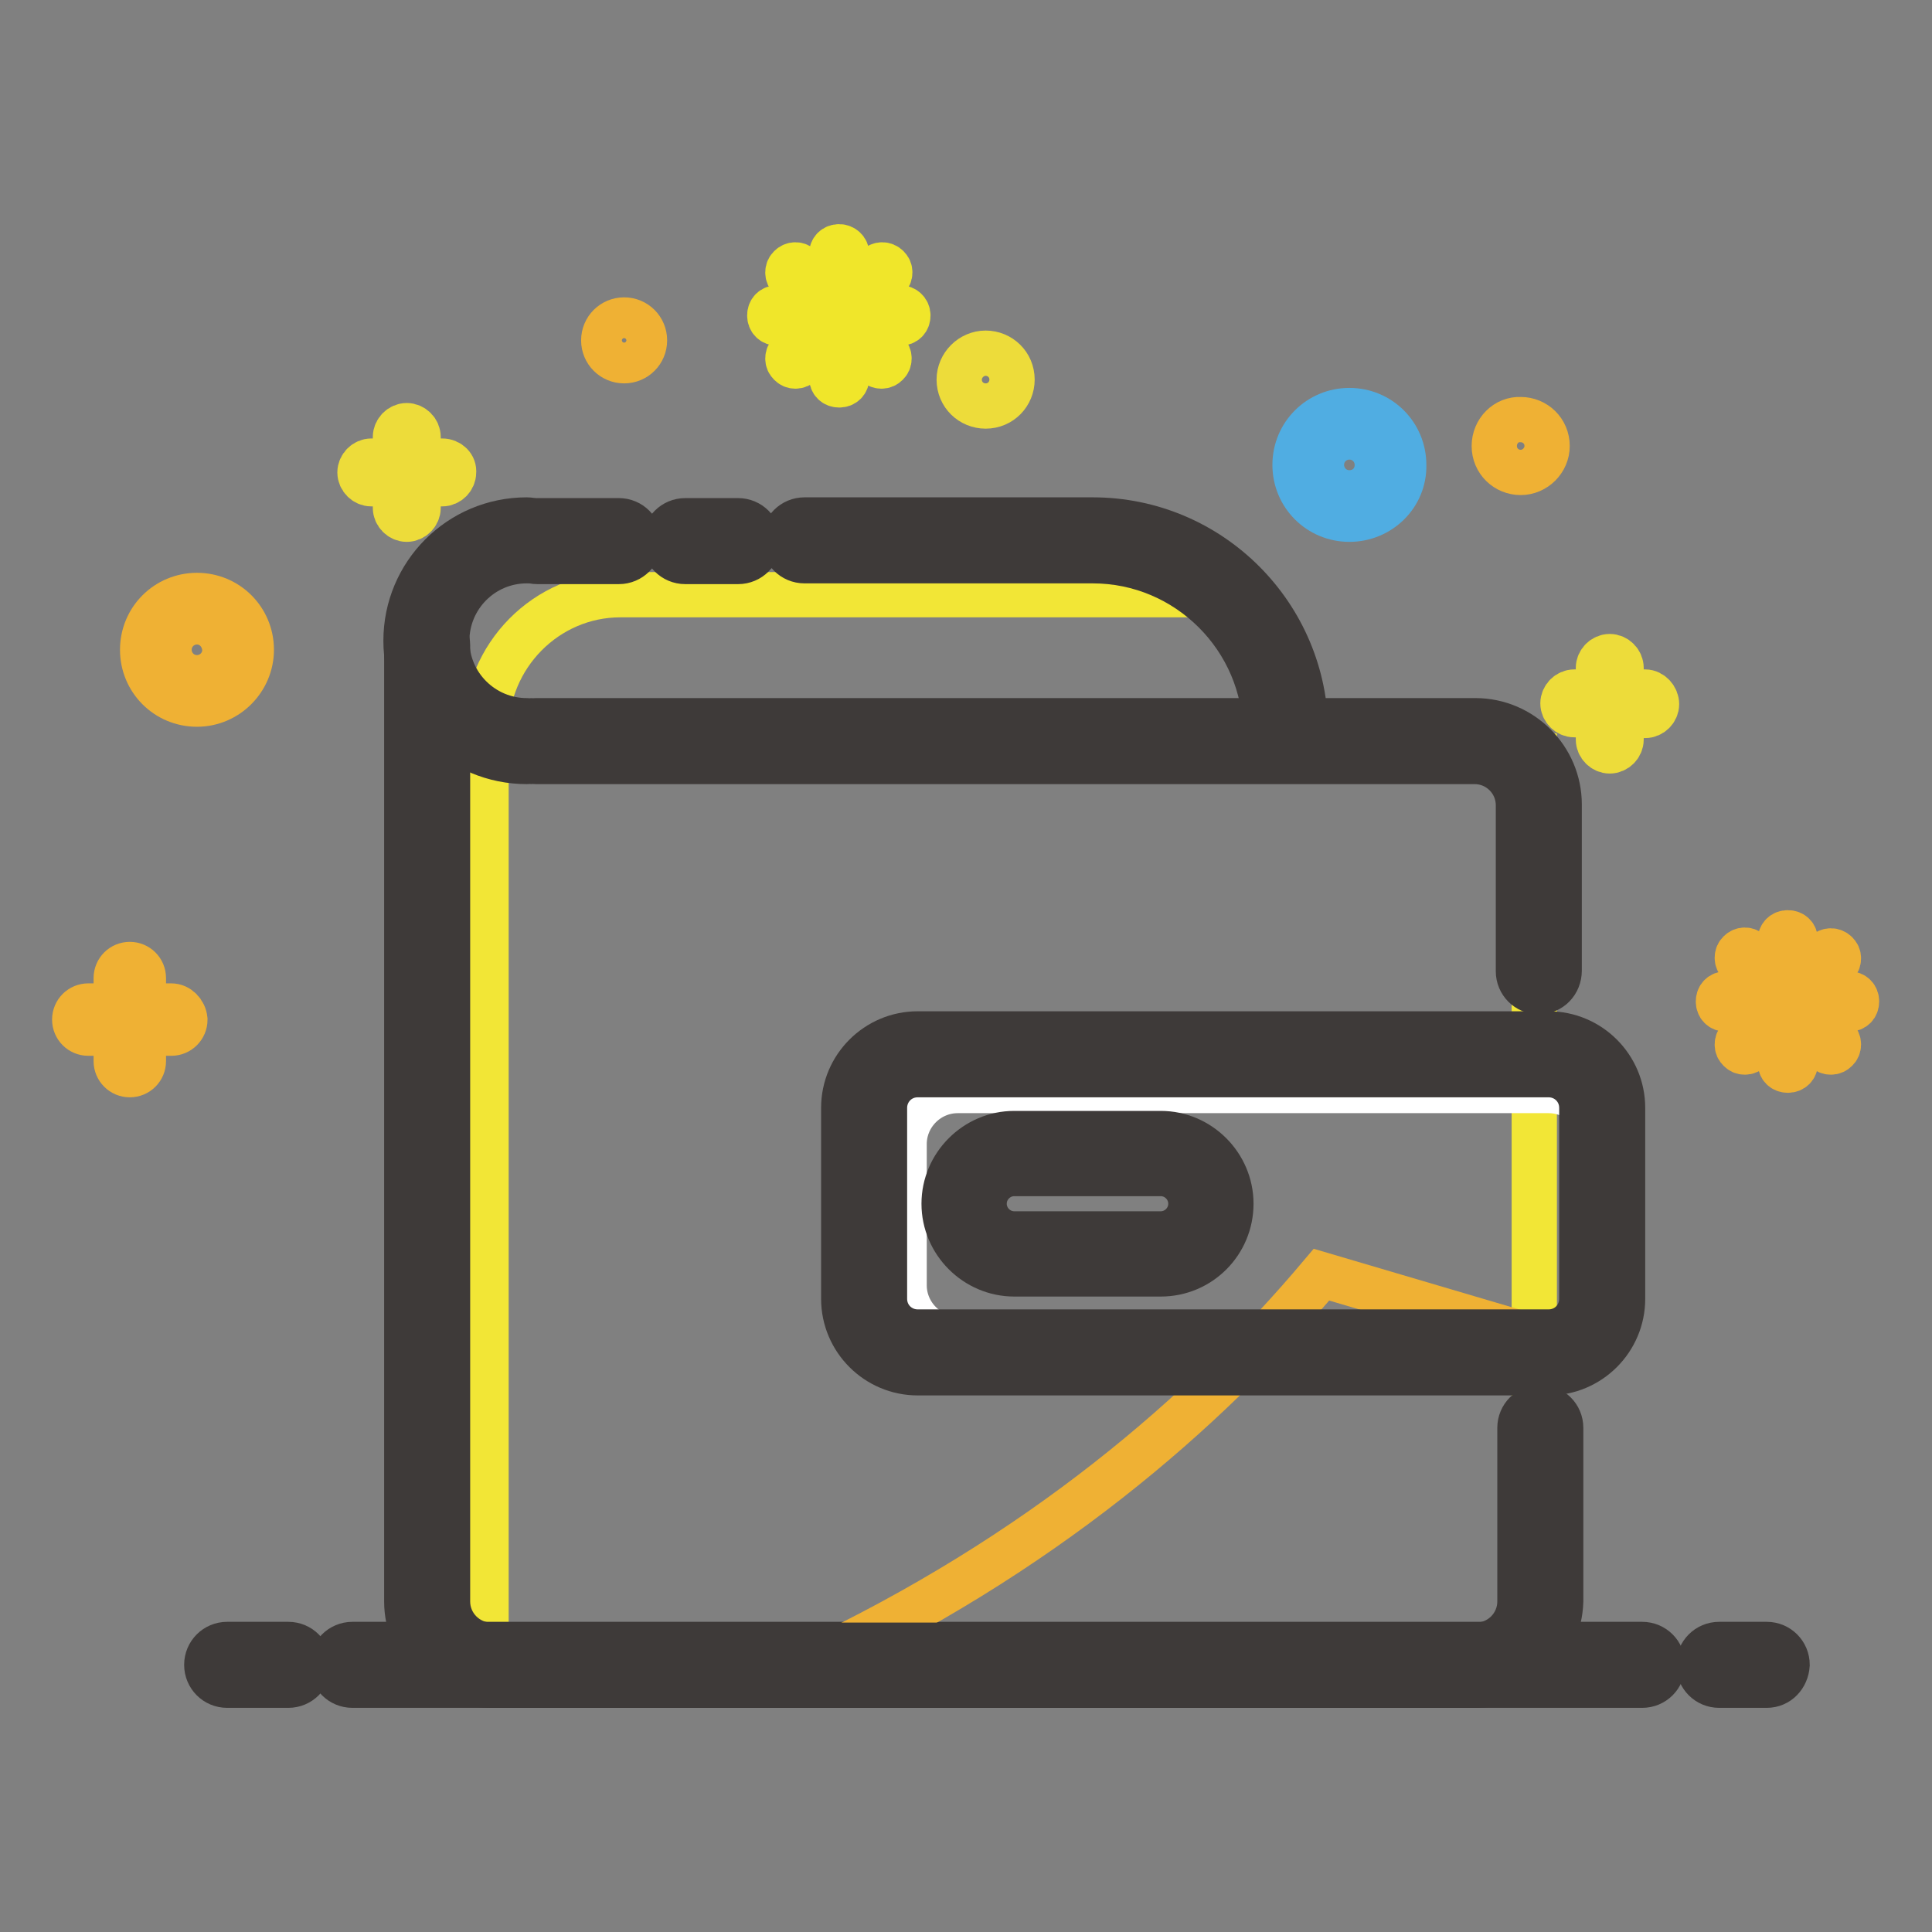
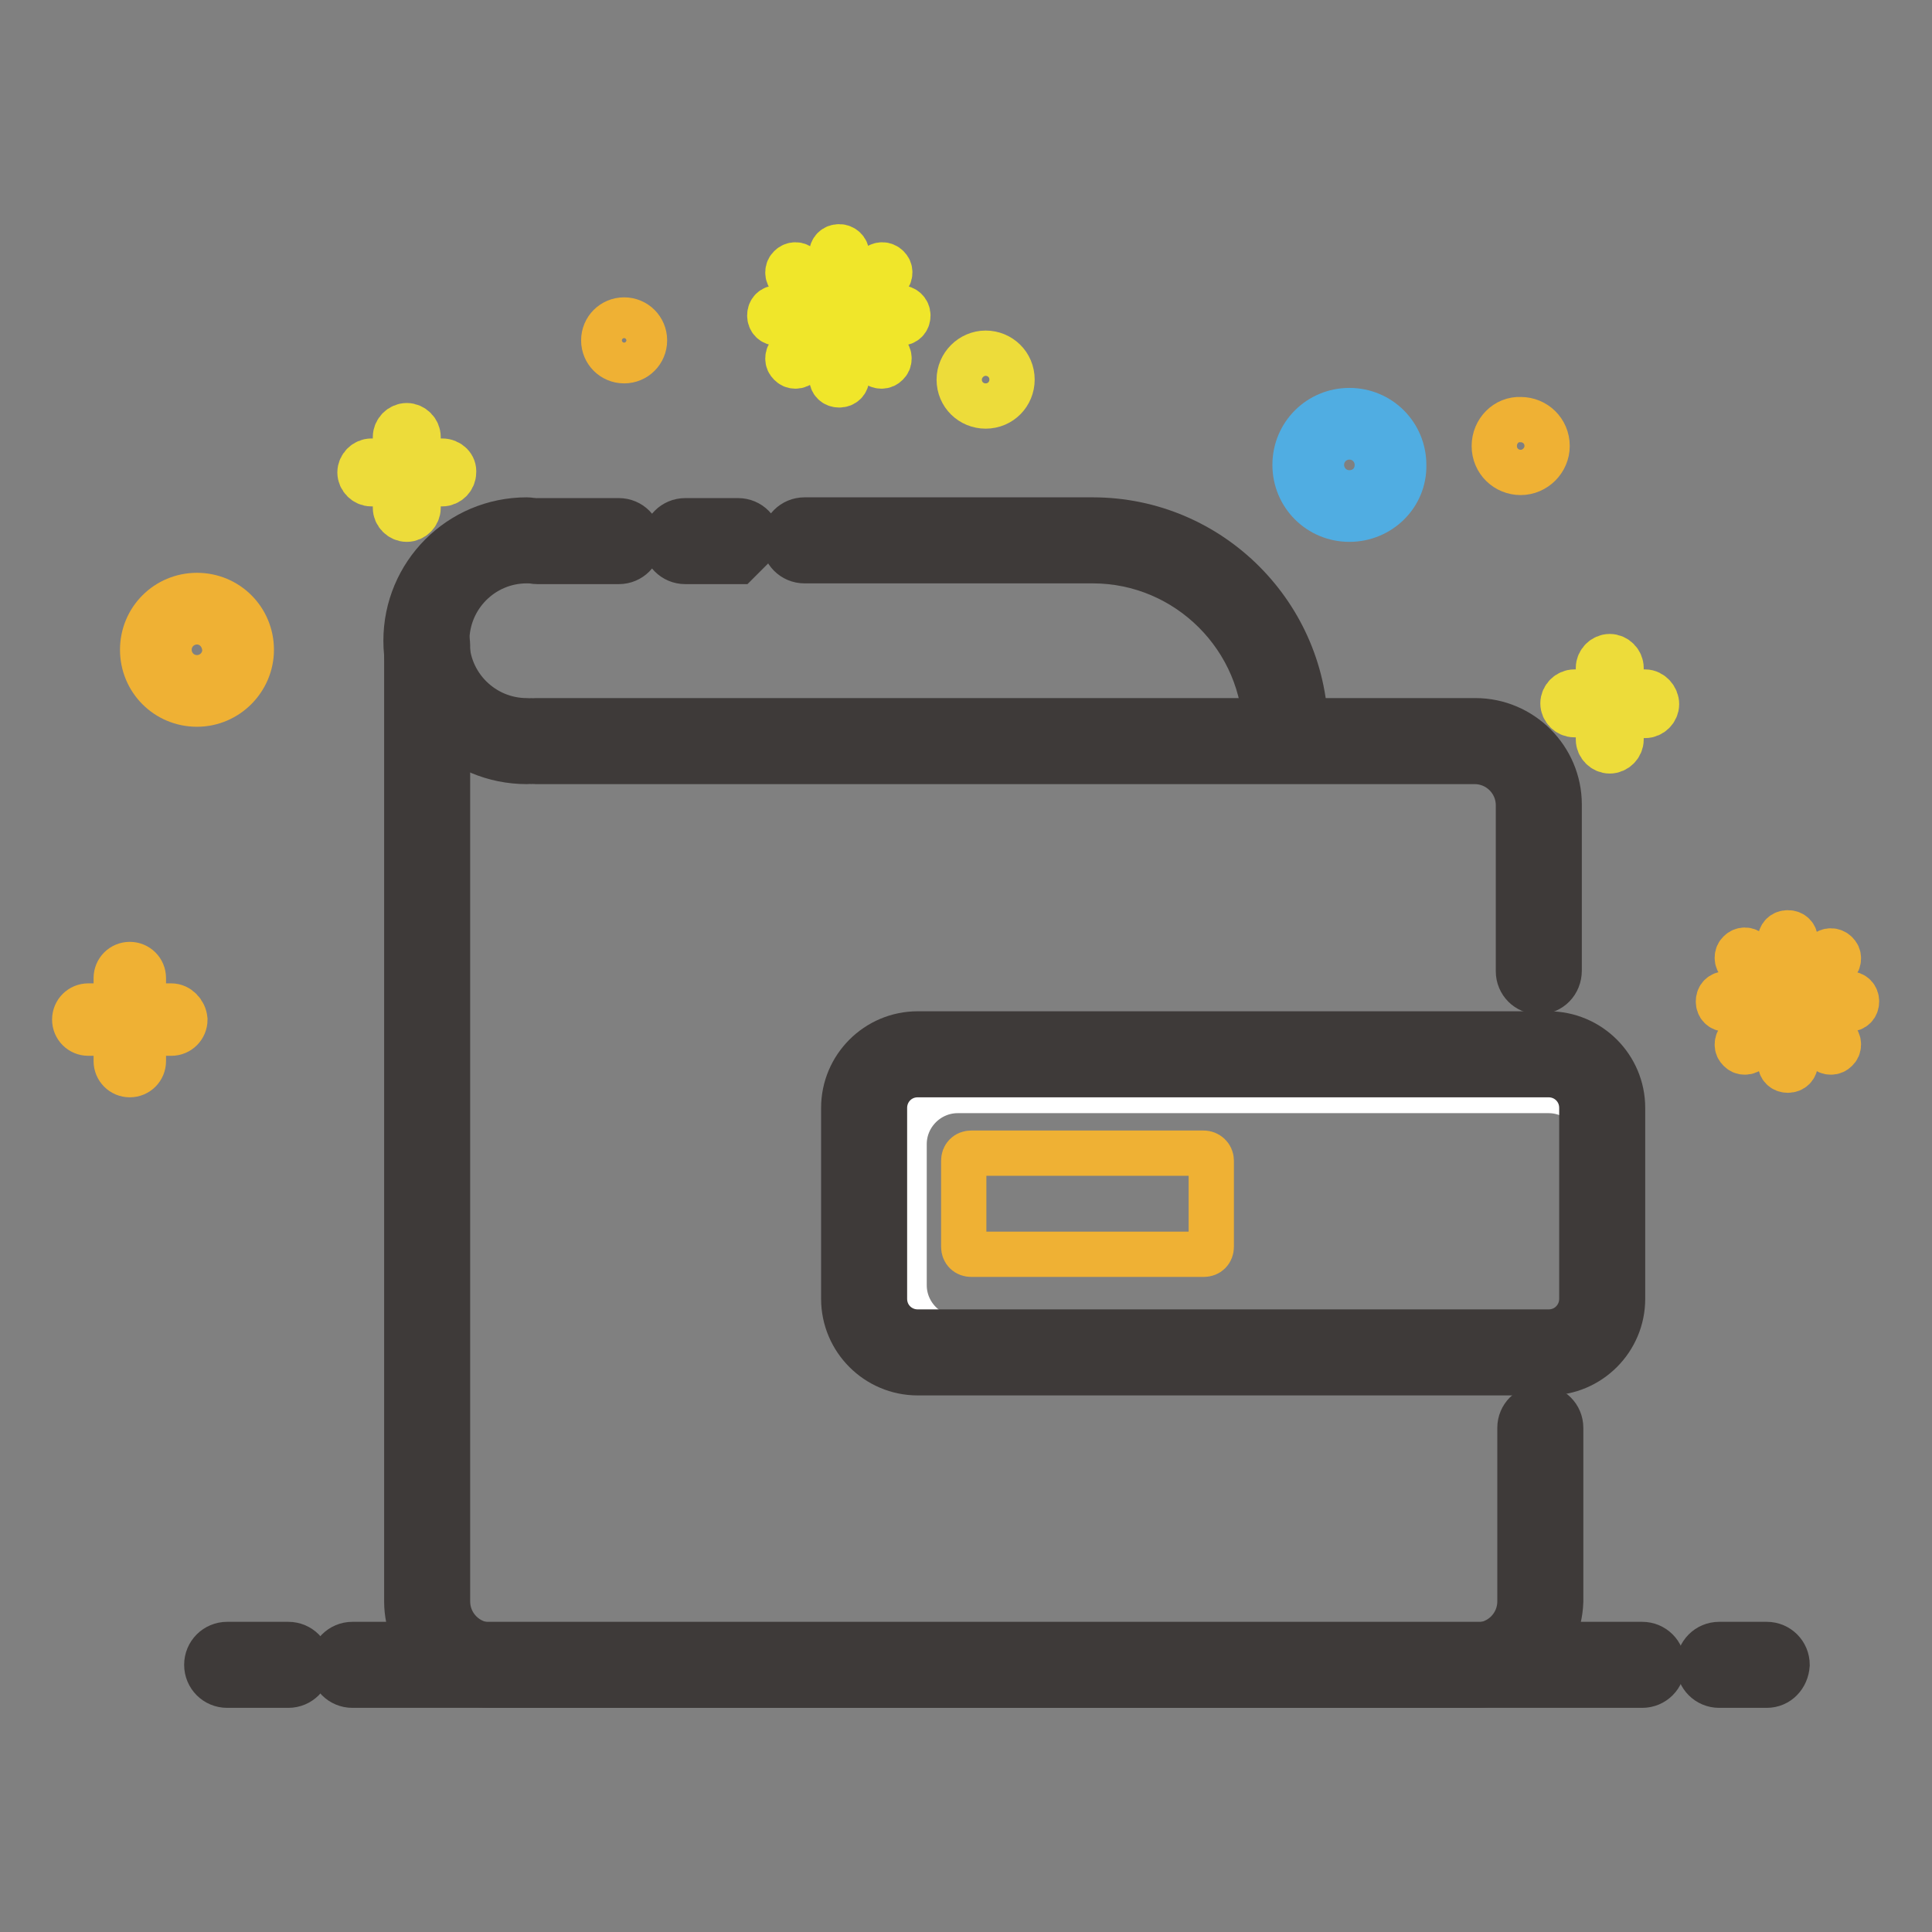
<svg xmlns="http://www.w3.org/2000/svg" version="1.1" x="0px" y="0px" viewBox="0 0 256 256" enable-background="new 0 0 256 256" xml:space="preserve">
  <rect x="0" y="0" width="256" height="256" fill="#808080" stroke="none" />
  <g>
-     <path stroke-width="6" fill-opacity="0" stroke="#f2e636" d="M203.4,219.3h-139V96.8c0-9.9,8-18,17.8-18h80.3L173,96.7l30.3,3.2V219.3z" />
-     <path stroke-width="6" fill-opacity="0" stroke="#3e3a39" d="M82,74.4H71.2c-1.5,0-2.7-1.2-2.7-2.7s1.2-2.7,2.7-2.7H82c1.5,0,2.7,1.2,2.7,2.7S83.5,74.4,82,74.4z  M97.8,74.4h-7c-1.5,0-2.7-1.2-2.7-2.7s1.2-2.7,2.7-2.7h7c1.5,0,2.7,1.2,2.7,2.7S99.3,74.4,97.8,74.4z M170.4,99.9 c-1.5,0-2.7-1.2-2.7-2.7c0-12.6-10.3-22.9-22.9-22.9h-38.2c-1.5,0-2.7-1.2-2.7-2.7s1.2-2.7,2.7-2.7h38.2 c15.6,0,28.2,12.7,28.2,28.2C173,98.8,171.9,99.9,170.4,99.9z" />
+     <path stroke-width="6" fill-opacity="0" stroke="#3e3a39" d="M82,74.4H71.2c-1.5,0-2.7-1.2-2.7-2.7s1.2-2.7,2.7-2.7H82c1.5,0,2.7,1.2,2.7,2.7S83.5,74.4,82,74.4z  M97.8,74.4h-7c-1.5,0-2.7-1.2-2.7-2.7s1.2-2.7,2.7-2.7h7c1.5,0,2.7,1.2,2.7,2.7z M170.4,99.9 c-1.5,0-2.7-1.2-2.7-2.7c0-12.6-10.3-22.9-22.9-22.9h-38.2c-1.5,0-2.7-1.2-2.7-2.7s1.2-2.7,2.7-2.7h38.2 c15.6,0,28.2,12.7,28.2,28.2C173,98.8,171.9,99.9,170.4,99.9z" />
    <path stroke-width="6" fill-opacity="0" stroke="#3e3a39" d="M69.8,100.9c-8.8,0-16-7.1-16-16c0-8.8,7.1-16,16-16c1.5,0,2.7,1.2,2.7,2.7c0,1.5-1.2,2.7-2.7,2.7 c-5.9,0-10.6,4.8-10.6,10.6c0,5.9,4.8,10.6,10.6,10.6c1.5,0,2.7,1.2,2.7,2.7S71.3,100.9,69.8,100.9z" />
    <path stroke-width="6" fill-opacity="0" stroke="#3e3a39" d="M203.9,131.4c-1.5,0-2.7-1.2-2.7-2.7v-22c0-3.2-2.6-5.8-5.8-5.8H71c-1.5,0-2.7-1.2-2.7-2.7s1.2-2.7,2.7-2.7 h124.5c6.1,0,11.1,5,11.1,11.1v22C206.6,130.2,205.4,131.4,203.9,131.4z" />
    <path stroke-width="6" fill-opacity="0" stroke="#50ade2" d="M178.8,68.8c-4,0-7.2-3.2-7.2-7.2c0-4,3.2-7.2,7.2-7.2c4,0,7.2,3.2,7.2,7.2 C186.1,65.6,182.8,68.8,178.8,68.8z M178.8,57.9c-2,0-3.7,1.6-3.7,3.7c0,2,1.6,3.7,3.7,3.7s3.7-1.6,3.7-3.7 C182.5,59.6,180.9,57.9,178.8,57.9z" />
    <path stroke-width="6" fill-opacity="0" stroke="#eddc3a" d="M58.6,61.1h-3.2v-3.2c0-0.8-0.7-1.5-1.5-1.5s-1.5,0.7-1.5,1.5v3.2h-3.2c-0.8,0-1.5,0.7-1.5,1.5 c0,0.8,0.7,1.5,1.5,1.5h3.2v3.2c0,0.8,0.7,1.5,1.5,1.5s1.5-0.7,1.5-1.5v-3.2h3.2c0.8,0,1.5-0.7,1.5-1.5 C60.2,61.8,59.5,61.1,58.6,61.1z M218,91.7h-3.2v-3.2c0-0.8-0.7-1.5-1.5-1.5c-0.8,0-1.5,0.7-1.5,1.5v3.2h-3.2 c-0.8,0-1.5,0.7-1.5,1.5s0.7,1.5,1.5,1.5h3.2V98c0,0.8,0.7,1.5,1.5,1.5c0.8,0,1.5-0.7,1.5-1.5v-3.2h3.2c0.8,0,1.5-0.7,1.5-1.5 S218.8,91.7,218,91.7z" />
    <path stroke-width="6" fill-opacity="0" stroke="#efb134" d="M22.7,133.3H19v-3.7c0-1-0.8-1.8-1.8-1.8c-1,0-1.8,0.8-1.8,1.8v3.7h-3.7c-1,0-1.8,0.8-1.8,1.8 c0,1,0.8,1.8,1.8,1.8h3.7v3.7c0,1,0.8,1.8,1.8,1.8s1.8-0.8,1.8-1.8v-3.7h3.7c1,0,1.8-0.8,1.8-1.8C24.4,134.1,23.6,133.3,22.7,133.3 L22.7,133.3z" />
    <path stroke-width="6" fill-opacity="0" stroke="#efb134" d="M80,45.1c0,1.5,1.2,2.7,2.7,2.7c1.5,0,2.7-1.2,2.7-2.7c0-1.5-1.2-2.7-2.7-2.7C81.2,42.4,80,43.6,80,45.1z" />
    <path stroke-width="6" fill-opacity="0" stroke="#efb134" d="M198,59.1c0,2,1.6,3.5,3.5,3.5s3.5-1.6,3.5-3.5c0,0,0,0,0,0c0-2-1.6-3.5-3.5-3.5 C199.6,55.5,198,57.1,198,59.1C198,59.1,198,59.1,198,59.1z" />
    <path stroke-width="6" fill-opacity="0" stroke="#eddc3a" d="M127.1,50.3c0,2,1.6,3.5,3.5,3.5c2,0,3.5-1.6,3.5-3.5l0,0c0-2-1.6-3.5-3.5-3.5 C128.7,46.8,127.1,48.4,127.1,50.3C127.1,50.3,127.1,50.3,127.1,50.3z" />
    <path stroke-width="6" fill-opacity="0" stroke="#efb134" d="M26.1,93.3c-4,0-7.2-3.2-7.2-7.2c0-4,3.2-7.2,7.2-7.2s7.2,3.2,7.2,7.2C33.3,90,30.1,93.3,26.1,93.3z  M26.1,82.4c-2,0-3.7,1.6-3.7,3.7c0,2,1.6,3.7,3.7,3.7c2,0,3.7-1.6,3.7-3.7C29.7,84,28.1,82.4,26.1,82.4z" />
    <path stroke-width="6" fill-opacity="0" stroke="#f0e62a" d="M106.1,35.4c-0.4-0.4-1-0.4-1.4,0c-0.2,0.2-0.3,0.4-0.3,0.7s0.1,0.5,0.3,0.7l3.1,3.1 c0.2,0.2,0.4,0.3,0.7,0.3s0.5-0.1,0.7-0.3c0.4-0.4,0.4-1,0-1.4L106.1,35.4z M114.4,43.7c-0.2-0.2-0.4-0.3-0.7-0.3s-0.5,0.1-0.7,0.3 c-0.4,0.4-0.4,1,0,1.4l3.1,3.1c0.2,0.2,0.4,0.3,0.7,0.3s0.5-0.1,0.7-0.3c0.2-0.2,0.3-0.4,0.3-0.7s-0.1-0.5-0.3-0.7L114.4,43.7z  M113.8,40.2c0.3,0,0.5-0.1,0.7-0.3l3.1-3.1c0.2-0.2,0.3-0.4,0.3-0.7s-0.1-0.5-0.3-0.7c-0.4-0.4-1-0.4-1.4,0l-3.1,3.1 c-0.4,0.4-0.4,1,0,1.4C113.2,40.1,113.5,40.2,113.8,40.2z M107.9,43.7l-3.2,3.1c-0.2,0.2-0.3,0.4-0.3,0.7s0.1,0.5,0.3,0.7 c0.2,0.2,0.4,0.3,0.7,0.3s0.5-0.1,0.7-0.3l3.1-3.1c0.4-0.4,0.4-1,0-1.4C108.9,43.3,108.3,43.3,107.9,43.7z M108.5,41.8 c0-0.6-0.4-1-1-1h-4.5c-0.6,0-1,0.4-1,1c0,0.6,0.4,1,1,1h4.5C108.1,42.8,108.5,42.3,108.5,41.8z M119.3,40.8h-4.5c-0.6,0-1,0.4-1,1 c0,0.6,0.4,1,1,1h4.5c0.6,0,1-0.4,1-1S119.8,40.8,119.3,40.8z M111.2,32.7c-0.6,0-1,0.4-1,1v4.5c0,0.6,0.4,1,1,1s1-0.4,1-1v-4.5 C112.2,33.1,111.7,32.7,111.2,32.7z M111.2,44.5c-0.6,0-1,0.4-1,1v4.5c0,0.6,0.4,1,1,1s1-0.4,1-1v-4.5 C112.2,44.9,111.7,44.5,111.2,44.5z" />
    <path stroke-width="6" fill-opacity="0" stroke="#efb134" d="M231.9,126.2c-0.4-0.4-1-0.4-1.4,0c-0.2,0.2-0.3,0.4-0.3,0.7s0.1,0.5,0.3,0.7l3.1,3.1 c0.2,0.2,0.4,0.3,0.7,0.3s0.5-0.1,0.7-0.3c0.4-0.4,0.4-1,0-1.4L231.9,126.2L231.9,126.2z M240.2,134.6c-0.2-0.2-0.4-0.3-0.7-0.3 s-0.5,0.1-0.7,0.3c-0.4,0.4-0.4,1,0,1.4l3.1,3.1c0.2,0.2,0.4,0.3,0.7,0.3s0.5-0.1,0.7-0.3c0.2-0.2,0.3-0.4,0.3-0.7 s-0.1-0.5-0.3-0.7L240.2,134.6z M239.5,131.1c0.3,0,0.5-0.1,0.7-0.3l3.1-3.1c0.2-0.2,0.3-0.4,0.3-0.7s-0.1-0.5-0.3-0.7 c-0.4-0.4-1-0.4-1.4,0l-3.1,3.1c-0.4,0.4-0.4,1,0,1.4C239,131,239.2,131.1,239.5,131.1L239.5,131.1z M233.6,134.6l-3.1,3.1 c-0.2,0.2-0.3,0.4-0.3,0.7s0.1,0.5,0.3,0.7c0.2,0.2,0.4,0.3,0.7,0.3s0.5-0.1,0.7-0.3l3.1-3.1c0.4-0.4,0.4-1,0-1.4 C234.7,134.2,234,134.2,233.6,134.6L233.6,134.6z M234.2,132.7c0-0.6-0.4-1-1-1h-4.5c-0.6,0-1,0.4-1,1s0.4,1,1,1h4.5 C233.8,133.6,234.2,133.2,234.2,132.7z M245,131.7h-4.5c-0.6,0-1,0.4-1,1s0.4,1,1,1h4.5c0.6,0,1-0.4,1-1S245.6,131.7,245,131.7z  M236.9,123.6c-0.6,0-1,0.4-1,1v4.5c0,0.6,0.4,1,1,1c0.6,0,1-0.4,1-1v-4.5C237.9,124,237.5,123.6,236.9,123.6z M236.9,135.3 c-0.6,0-1,0.4-1,1v4.5c0,0.6,0.4,1,1,1c0.6,0,1-0.4,1-1v-4.5C237.9,135.8,237.5,135.3,236.9,135.3z" />
    <path stroke-width="6" fill-opacity="0" stroke="#3e3a39" d="M234.1,223.3h-6.3c-1.5,0-2.7-1.2-2.7-2.7c0-1.5,1.2-2.7,2.7-2.7h6.3c1.5,0,2.7,1.2,2.7,2.7 C236.7,222.1,235.6,223.3,234.1,223.3z M38.2,223.3h-8.1c-1.5,0-2.7-1.2-2.7-2.7c0-1.5,1.2-2.7,2.7-2.7h8.1c1.5,0,2.7,1.2,2.7,2.7 C40.9,222.1,39.7,223.3,38.2,223.3z" />
    <path stroke-width="6" fill-opacity="0" stroke="#3e3a39" d="M217.6,223.3H46.7c-1.5,0-2.7-1.2-2.7-2.7c0-1.5,1.2-2.7,2.7-2.7h170.9c1.5,0,2.7,1.2,2.7,2.7 C220.3,222.1,219.1,223.3,217.6,223.3L217.6,223.3z" />
-     <path stroke-width="6" fill-opacity="0" stroke="#efb134" d="M203.9,177.4l-28.8-8.5c-15.5,18.4-37.3,37.2-68.2,51.7h88.5c4.7,0,8.4-3.8,8.4-8.4V177.4z" />
    <path stroke-width="6" fill-opacity="0" stroke="#3e3a39" d="M195.5,223.3H65c-6.1,0-11.1-5-11.1-11.1V85.5c0-1.5,1.2-2.7,2.7-2.7c1.5,0,2.7,1.2,2.7,2.7v126.7 c0,3.2,2.6,5.8,5.8,5.8h130.5c3.2,0,5.8-2.6,5.8-5.8v-23c0-1.5,1.2-2.7,2.7-2.7c1.5,0,2.7,1.2,2.7,2.7v23 C206.6,218.3,201.6,223.3,195.5,223.3z" />
    <path stroke-width="6" fill-opacity="0" stroke="#ffffff" d="M205.2,177.4h-78.3c-3.9,0-7.1-3.2-7.1-7.1v-18.7c0-3.9,3.2-7.1,7.1-7.1h78.3c3.9,0,7.1,3.2,7.1,7.1v18.7 C212.3,174.3,209.2,177.4,205.2,177.4z" />
    <path stroke-width="6" fill-opacity="0" stroke="#3e3a39" d="M205.2,181.9h-83.6c-5.4,0-9.8-4.4-9.8-9.8v-25.3c0-5.4,4.4-9.8,9.8-9.8h83.6c5.4,0,9.8,4.4,9.8,9.8v25.3 C215,177.5,210.6,181.9,205.2,181.9z M121.6,142.4c-2.5,0-4.4,2-4.4,4.4v25.3c0,2.5,2,4.4,4.4,4.4h83.6c2.5,0,4.4-2,4.4-4.4v-25.3 c0-2.5-2-4.4-4.4-4.4H121.6z" />
    <path stroke-width="6" fill-opacity="0" stroke="#efb134" d="M160.5,153.8v11.4c0,0.6-0.4,1-1,1h-30.8c-0.6,0-1-0.4-1-1v-11.4c0-0.6,0.4-1,1-1h30.8 C160,152.8,160.5,153.2,160.5,153.8z" />
-     <path stroke-width="6" fill-opacity="0" stroke="#3e3a39" d="M153.8,168.8h-19.4c-5.1,0-9.3-4.2-9.3-9.3c0-5.1,4.2-9.3,9.3-9.3h19.4c5.1,0,9.3,4.2,9.3,9.3 C163.1,164.6,159,168.8,153.8,168.8z M134.4,155.5c-2.2,0-4,1.8-4,4c0,2.2,1.8,4,4,4h19.4c2.2,0,4-1.8,4-4c0-2.2-1.8-4-4-4H134.4z" />
  </g>
</svg>